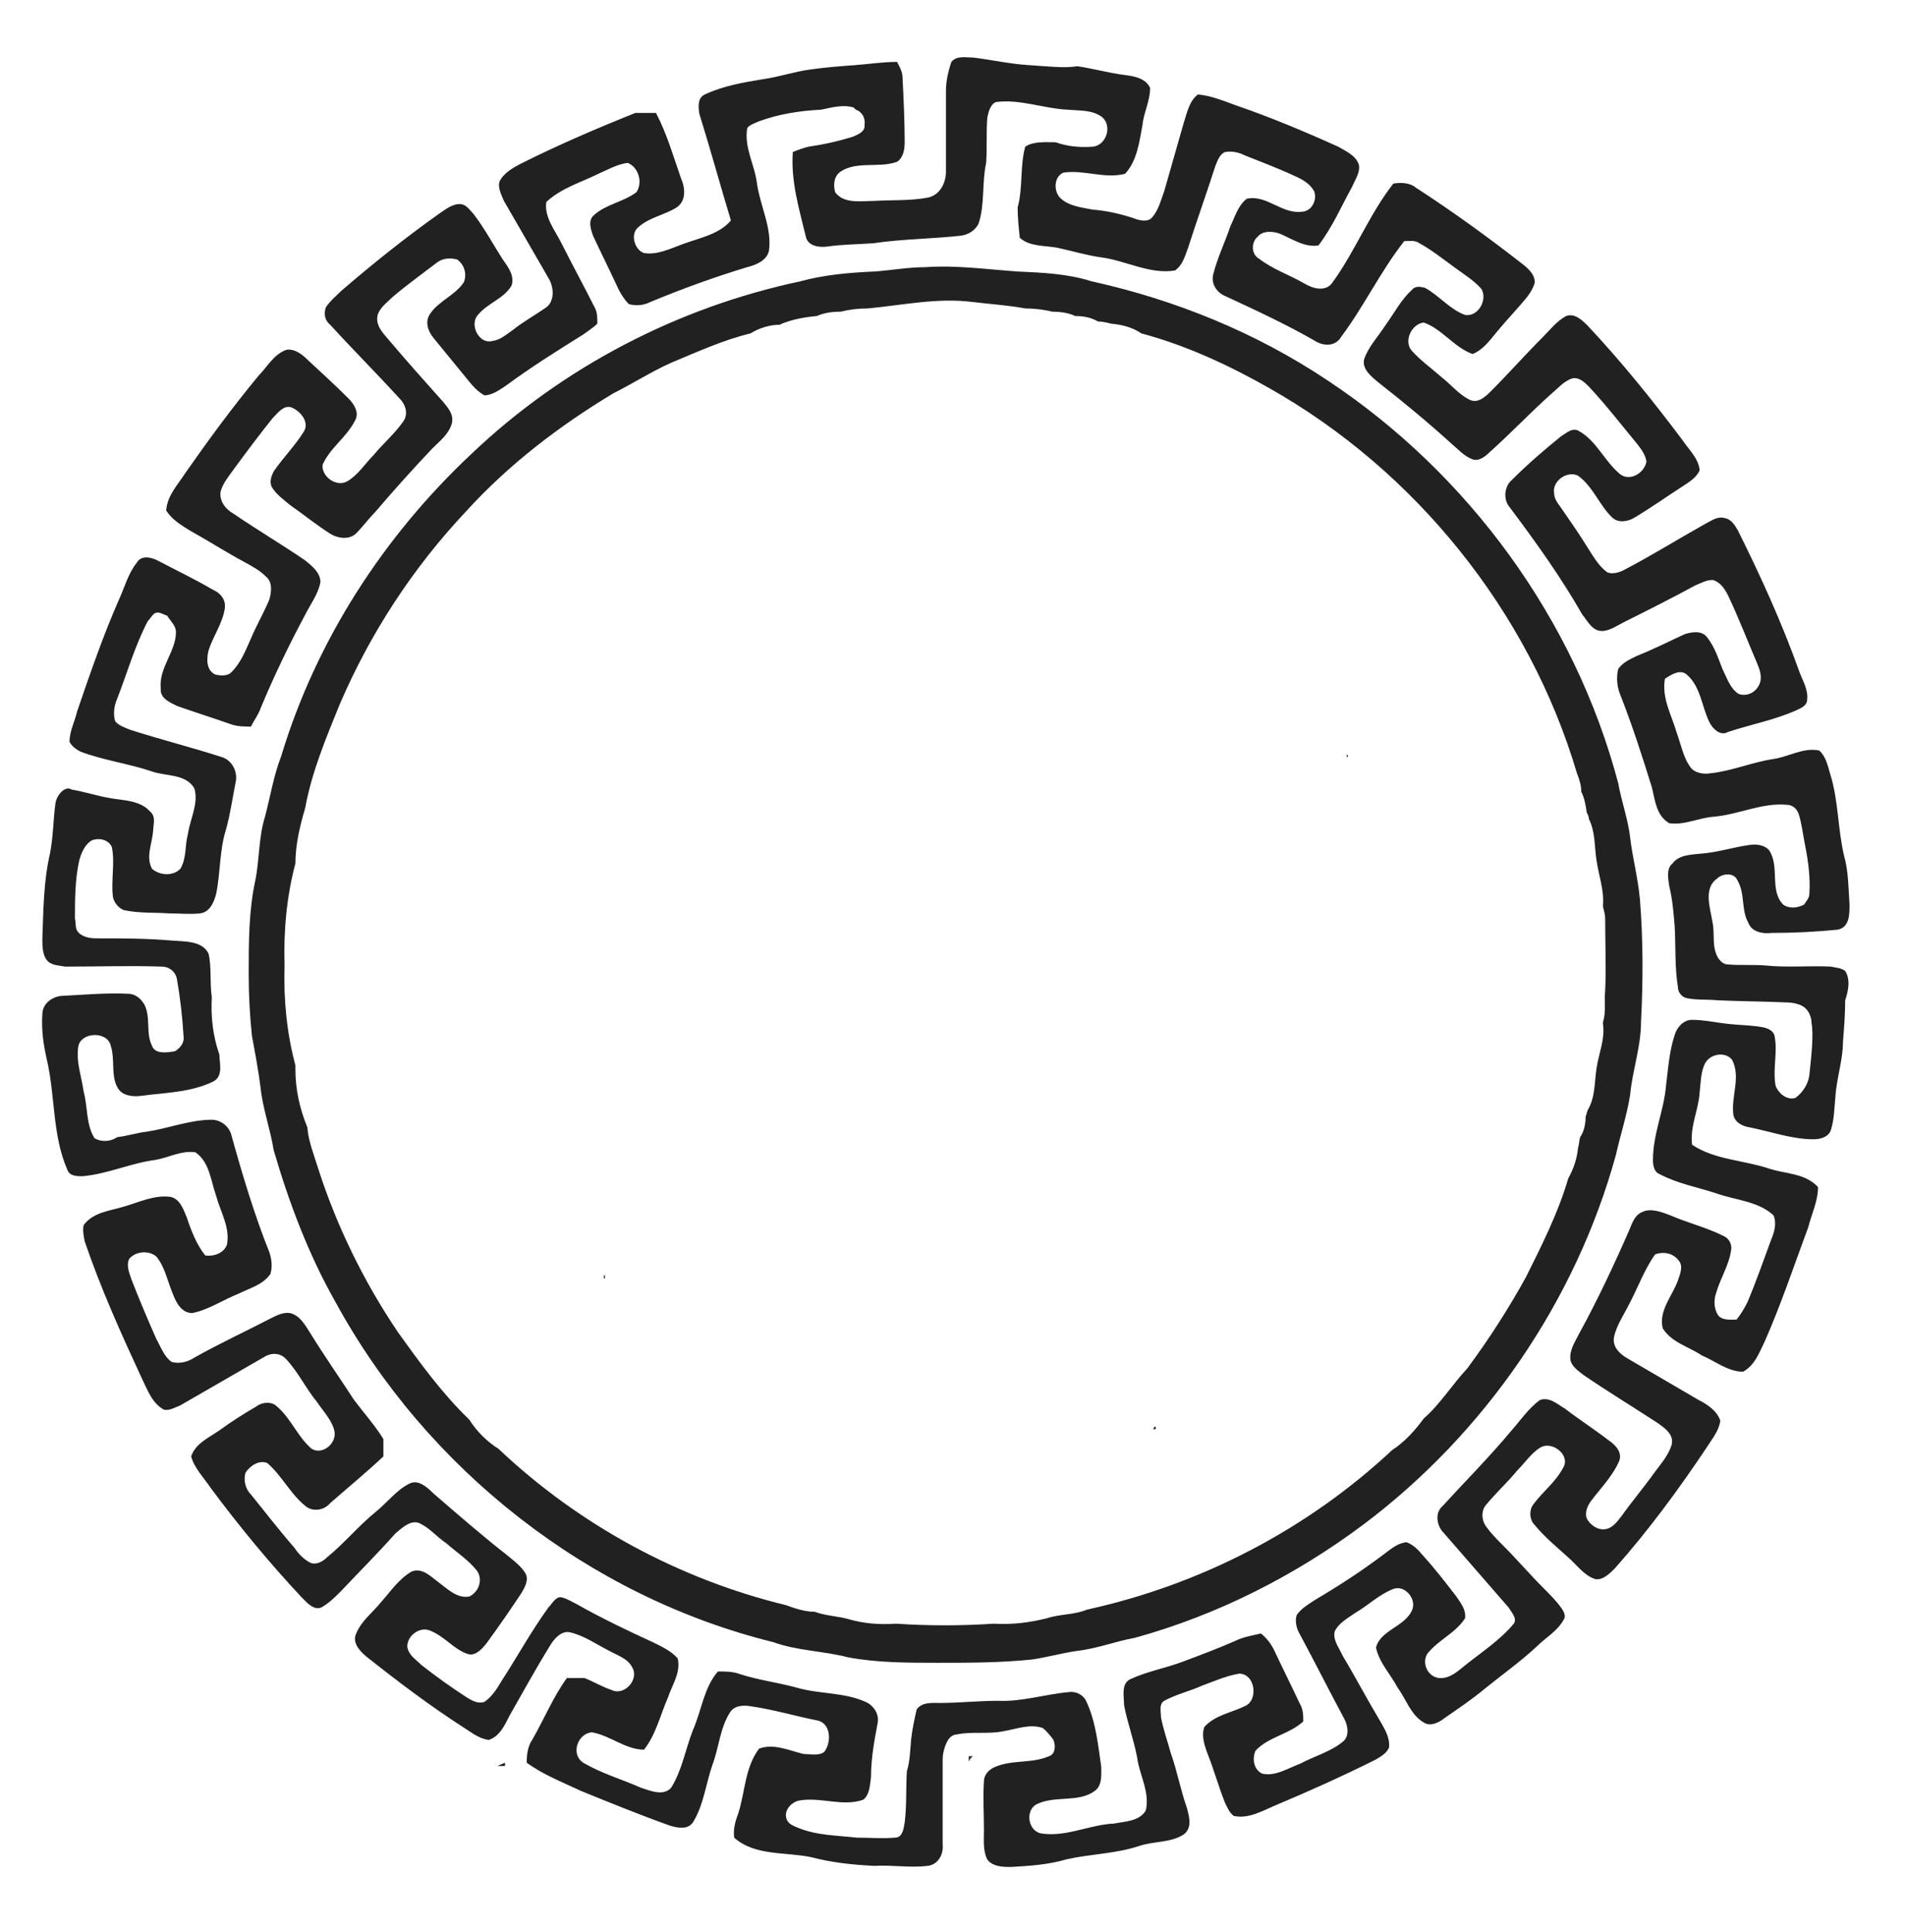
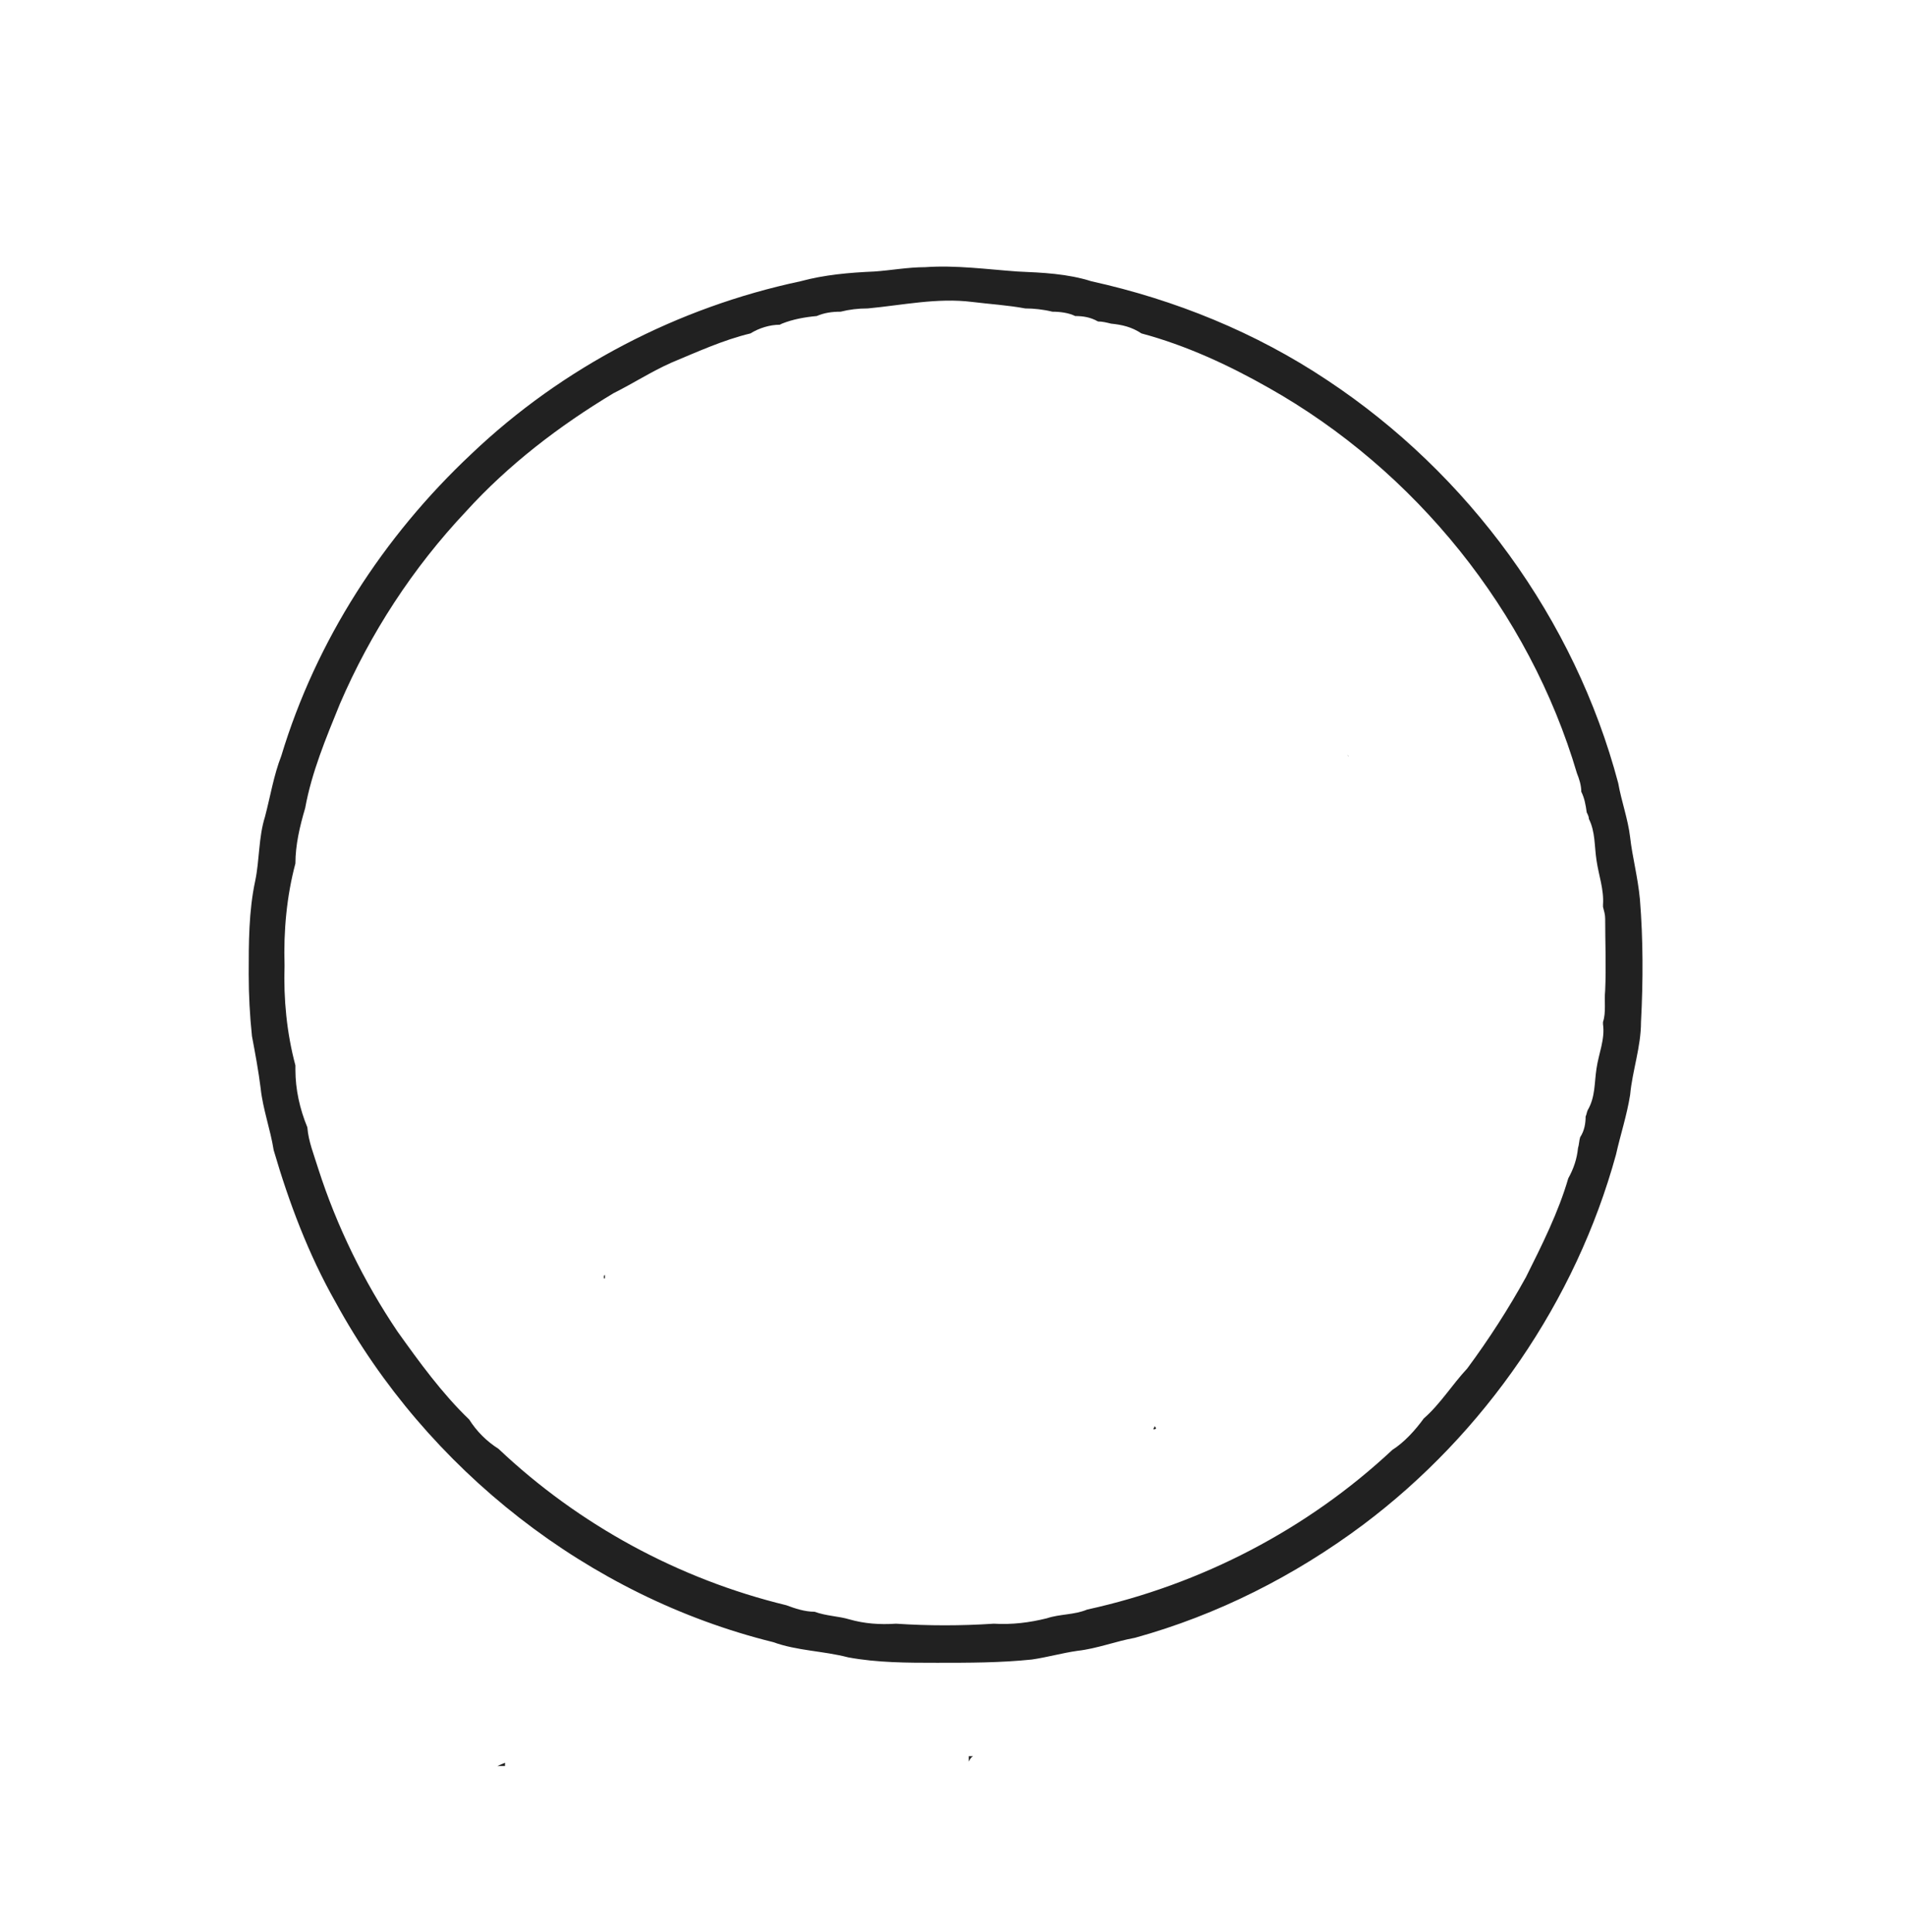
<svg xmlns="http://www.w3.org/2000/svg" id="Layer_1" x="0px" y="0px" viewBox="0 0 175.5 177.9" style="enable-background:new 0 0 175.5 177.9;" xml:space="preserve">
  <style type="text/css"> .st0{fill:#212121;} </style>
  <g>
    <path class="st0" d="M46.5,162.3c-0.2,0.1-0.5,0.2-0.7,0.3h0.7C46.5,162.5,46.5,162.4,46.5,162.3z" />
    <path class="st0" d="M89.2,161.7c0,0.1,0,0.2,0,0.3c0,0.1,0,0.1,0,0.2c0.1-0.2,0.2-0.4,0.4-0.5C89.5,161.7,89.4,161.7,89.2,161.7z" />
-     <path class="st0" d="M169.9,89.4c-0.4-0.3-0.9-0.3-1.3-0.4c-2-0.1-4,0.1-6-0.1c-1.2-0.1-2.4,0-3.5-0.1c-0.4,0-0.7-0.3-0.9-0.6 c-0.6-1-0.3-2.2-0.5-3.2c-0.2-1.3-0.9-3.2,0.4-4.1c0.5-0.5,1.6-0.6,1.9,0.2c0.7,1.2,0.3,2.7,1,3.9c0.3,0.8,1.3,1,2.1,0.9 c2,0,4.1-0.1,6.1-0.3c1.1-0.2,1.1-1.4,1.1-2.3c-0.1-1.5-0.1-3.1-0.5-4.5c-0.6-2.5-0.5-5.1-1.3-7.6c-0.2-0.7-0.4-1.6-1-2.1 c-1.5-0.3-2.8,0.6-4.3,0.8c-1.9,0.3-3.8,1.1-5.7,1.3c-0.6,0.1-1.4,0-1.8-0.5c-0.7-0.9-0.9-2.1-1.3-3.2c-0.5-1.7-1.4-3.2-1.1-5 c0.6-0.4,1.4-0.9,2-0.4c1.3,1.1,1.4,3,2.1,4.4c0.3,0.6,1,1.3,1.7,0.9c2.1-0.7,4.3-1.1,6.3-2c0.4-0.2,1-0.4,1-1 c0.1-0.9-0.4-1.7-0.7-2.5c-1.6-4.5-3.6-8.9-5.7-13.1c-0.3-0.5-0.6-1-1.2-1.1c-0.7-0.2-1.3,0.3-1.9,0.6c-2.5,1.4-4.9,2.9-7.4,4.2 c-0.4,0.2-1,0.4-1.5,0.2c-0.7-0.5-1.2-1.3-1.7-2.1c-0.8-1.3-1.7-2.6-2.6-3.9c-0.3-0.4-0.6-0.8-0.6-1.3c-0.2-1.1,1.2-2.1,2.2-1.6 c1.4,1,2,2.8,3.2,3.9c0.6,0.5,1.5,0.3,2.1-0.1c1.5-0.9,2.9-1.9,4.3-2.8c0.6-0.4,1.3-0.8,1.6-1.5c-0.1-1.1-1-1.9-1.6-2.8 c-2.7-3.6-5.6-7.2-8.7-10.5c-0.5-0.5-1.2-1.2-2-0.9c-0.9,0.5-1.5,1.3-2.2,2c-1.6,1.6-3.1,3.3-4.7,4.9c-0.5,0.5-1.2,1.2-2,0.8 c-1-0.5-1.7-1.4-2.6-2.1c-0.9-0.8-1.9-1.5-2.7-2.4c-0.8-0.9,0-2.5,1.1-2.6c1.7,0.6,2.8,2.3,4.5,2.9c0.7-0.3,1.2-0.8,1.7-1.4 c0.8-1,1.6-1.9,2.5-2.9c0.6-0.7,1.2-1.3,1.5-2.2c0.1-0.7-0.5-1.3-1-1.7c-3.2-2.5-6.5-4.9-9.9-7.1c-0.6-0.5-1.4-0.5-2.1-0.4 c-2.2,2.8-3.5,6.2-5.6,9.1c-0.6,0.9-1.8,0.6-2.6,0.1c-1.4-0.8-2.9-1.3-4.2-2.3c-0.7-0.4-0.7-1.5-0.1-2c0.5-0.6,1.4-0.5,2-0.3 c1.2,0.5,2.3,1.3,3.6,1.1c1.3-1.7,2.1-3.6,3.1-5.4c0.3-0.7,0.8-1.4,0.6-2.1c-0.3-0.8-1.2-1.2-1.9-1.6c-3.1-1.4-6.2-2.7-9.4-3.8 c-1.1-0.4-2.3-0.9-3.5-1c-0.8,0.6-1,1.7-1.3,2.6c-0.6,2.1-1.2,4.2-1.8,6.3c-0.3,0.8-0.5,1.7-1.1,2.4c-0.4,0.5-1.2,0.3-1.7,0.1 c-1.2-0.4-2.5-0.7-3.8-0.8c-1-0.2-2.1-0.3-2.9-1c-0.7-0.6-0.7-2,0.2-2.4c1.9-0.3,3.8,0.6,5.7,0.1c1.1-1.2,1.3-2.9,1.6-4.5 c0.1-1.1,0.7-2.2,0.7-3.4c-0.4-0.9-1.5-1.1-2.4-1.2c-1.5-0.2-2.9-0.6-4.3-0.8C98,6.3,96.4,6.1,94.8,6c-1.8-0.1-3.5-0.5-5.2-0.7 c-0.7,0-1.5-0.2-2,0.4c-0.3,0.9-0.5,1.8-0.5,2.7c0,2.5,0,4.9,0,7.4c0,1.1-0.6,2.2-1.7,2.4c-1.6,0.3-3.3,0.2-4.9,0.3 c-1.2,0-2.8,0.3-3.6-0.8c-0.2-0.7-0.1-1.5,0.5-1.9c1.5-1,3.5-0.3,5.2-0.9c0.6-0.4,0.7-1.2,0.7-1.8c0-2-0.1-4-0.2-6 c0-0.5-0.3-1-0.5-1.4c-1.3,0-2.6,0.2-3.9,0.3c-1.4,0.1-2.7,0.2-4.1,0.4c-1.5,0.2-2.9,0.7-4.4,0.9c-1.8,0.3-3.6,0.6-5.3,1.4 c-0.7,0.3-0.6,1.2-0.5,1.8c1,3.2,1.9,6.5,2.9,9.8c-1.1,1.3-2.9,1.6-4.5,2.2c-1.1,0.4-2.3,1-3.5,0.8c-0.9-0.3-1.3-1.8-0.5-2.4 c1-0.9,2.4-1.1,3.5-1.8c0.9-0.6,0.8-1.8,0.4-2.7c-0.7-2-1.3-4.1-2.3-6c-0.6,0-1.2,0-1.9,0c-3.5,1.4-7,2.9-10.4,4.6 c-0.8,0.4-1.7,0.9-2.1,1.7c-0.2,0.6,0.2,1.3,0.4,1.8c1.4,2.4,2.7,4.7,4.1,7.1c0.5,0.8,0.6,2.1-0.2,2.7c-1,0.7-2.1,1.3-3.1,2.1 c-0.6,0.4-1.1,0.9-1.9,1c-1.2,0.3-2.1-1.5-1.3-2.4c0.9-1.1,2.4-1.5,3.1-2.7c0.3-0.9-0.3-1.7-0.8-2.4c-0.9-1.4-1.7-2.9-2.7-4.2 c-0.3-0.3-0.6-0.8-1.1-0.9c-0.8-0.1-1.5,0.5-2.1,0.9c-3.1,2.2-6.1,4.6-9,7.1c-0.5,0.5-1,0.9-1.4,1.5c-0.2,0.6-0.1,1.2,0.4,1.6 c2.1,2.3,4.3,4.5,6.4,6.8c0.5,0.5,0.8,1.3,0.4,2c-0.8,1.2-1.9,2.1-2.8,3.2c-0.8,0.8-1.4,1.8-2.4,2.4c-1,0.6-2.4-0.4-2.3-1.5 c0.7-1.6,2.2-2.5,3-4.1c0.4-0.7-0.1-1.5-0.6-2c-1.2-1.2-2.4-2.3-3.7-3.5c-0.5-0.5-1.2-1.1-2-1c-1.2,0.4-1.8,1.6-2.6,2.4 c-2.4,2.9-4.6,5.9-6.7,8.9c-0.7,1.1-1.7,2.1-1.8,3.5c0.5,0.8,1.3,1.3,2.1,1.8c1.8,1,3.5,2.1,5.2,3c0.7,0.4,1.3,0.7,1.9,1.3 c0.6,0.5,0.5,1.4,0.3,2.1c-0.5,1.2-1.2,2.4-1.7,3.6c-0.5,1.1-0.9,2.2-1.8,3.1c-0.4,0.4-1.1,0.3-1.5,0.2c-0.8-0.4-0.8-1.4-0.6-2.2 c0.4-1.3,1.3-2.5,1.5-3.9c0.1-0.8-0.4-1.4-1.1-1.7c-1.7-1-3.4-1.8-5.1-2.7c-0.6-0.3-1.5-0.5-1.9,0.2c-0.8,1-1.1,2.2-1.6,3.3 c-1.5,3.4-2.7,6.9-3.9,10.4c-0.2,0.9-0.7,1.8-0.7,2.8c0.2,0.4,0.6,0.7,1,0.9c2.1,0.8,4.4,1.1,6.5,1.8c1.3,0.5,3.2,0.2,4,1.6 c0.4,1.4-0.4,2.8-0.6,4.2c-0.3,1.1-0.1,2.2-0.7,3.2c-0.7,0.7-1.9,0.6-2.6,0c-0.6-1.1,0-2.3,0.1-3.5c0-0.6,0.3-1.3-0.3-1.8 c-0.9-1-2.4-1-3.6-1.2c-1.2-0.2-2.4-0.6-3.6-0.8C6,72.3,5.2,73.2,5.1,74c-0.2,1.5-0.2,3.1-0.5,4.6c-0.6,2.6-0.6,5.2-0.7,7.8 c0,0.7,0,1.6,0.5,2.1C4.8,88.9,5.5,88.9,6,89c3,0,5.9-0.1,8.9,0c0.7,0,1.3,0.5,1.4,1.2c0.3,1.7,0.5,3.5,0.6,5.2 c0.1,0.6-0.3,1.1-0.8,1.4c-0.7,0.1-1.8,0.3-2.1-0.5c-0.6-1.2-0.1-2.6-0.7-3.8c-0.3-0.5-0.8-1-1.5-1c-2.1-0.1-4.1,0.1-6.2,0.2 c-0.8,0.1-1.7,0.7-1.7,1.7c-0.1,1.4,0.1,2.8,0.4,4.1c0.8,3.4,0.5,7,1.9,10.2c0.2,0.6,0.9,0.6,1.4,0.6c2.3-0.2,4.4-1.2,6.7-1.5 c1.2-0.2,2.4-0.9,3.7-0.7c1.3,0.9,1.4,2.6,1.9,4c0.4,1.5,1.3,2.9,1,4.5c-0.3,0.8-1.2,1.1-2,1c-0.8-1-1.3-2.3-1.7-3.5 c-0.3-0.7-0.6-1.7-1.5-1.9c-1.5-0.2-2.9,0.5-4.3,0.9c-1.3,0.4-2.8,0.5-3.7,1.7c-0.1,0.5,0,1,0.1,1.5c1.5,4.4,3.4,8.6,5.3,12.7 c0.5,1,0.9,2.2,2,2.8c0.5,0.1,1-0.2,1.5-0.4c2.6-1.5,5.2-3,7.8-4.5c0.7-0.4,1.5-0.3,2,0.3c1.1,1.2,1.8,2.7,2.8,3.9 c0.6,0.9,1.4,1.7,1.6,2.7c0.2,1.1-1.1,2.2-2.1,1.6c-1.3-1.1-1.9-2.8-3.2-3.9c-0.5-0.5-1.4-0.4-1.9,0c-1.2,0.7-2.3,1.4-3.4,2.2 c-1,0.7-2.2,1.2-2.6,2.4c0.3,1.1,1.2,2,1.8,2.9c2.6,3.5,5.4,6.9,8.4,10.1c0.5,0.5,1.1,1.2,1.8,0.9c0.7-0.4,1.2-0.9,1.8-1.5 c1.7-1.8,3.4-3.5,5-5.3c0.6-0.5,1.3-1.2,2.1-1c1,0.4,1.7,1.3,2.6,1.9c0.9,0.8,2,1.5,2.8,2.5c0.6,0.8,0.2,2-0.7,2.4 c-1.1,0.2-2-0.7-2.8-1.3c-0.7-0.5-1.5-1.4-2.5-1c-1.2,0.7-1.9,1.8-2.8,2.8c-0.8,1-1.8,1.7-2.3,2.9c-0.4,0.8,0.3,1.6,0.9,2.1 c2.9,2.3,5.8,4.5,8.9,6.5c0.8,0.5,1.5,1.1,2.4,1.2c1-0.3,1.5-1.4,1.9-2.2c1.2-2.1,2.4-4.3,3.7-6.4c0.4-0.7,1.1-1.5,1.9-1.3 c1.3,0.3,2.4,1.1,3.6,1.7c0.7,0.4,1.7,0.7,2.1,1.5c0.7,1.1-0.7,2.7-1.9,2.1c-0.9-0.3-1.7-0.8-2.5-1.1c-0.5,0-1,0-1.6,0 c-1.3,1.8-2.1,3.8-3.2,5.7c-0.4,0.6-0.5,1.3-0.5,2.1c1.5,1.1,3.3,1.8,5,2.6c2.7,1.1,5.4,2.2,8.2,3.2c0.7,0.2,1.6,0.4,2.1-0.3 c1-1.6,1.2-3.6,1.8-5.3c0.6-1.6,0.7-3.4,1.6-4.8c0.4-0.7,1.3-0.7,1.9-0.6c2.1,0.3,4.1,0.9,6.1,1.3c1.3,0.2,1.4,2,0.7,2.9 c-0.5,0.4-1.3,0.2-1.9,0.2c-1.3-0.3-2.7-1-4.1-0.5c-1.3,1.7-1.3,4-1.9,5.9c-0.3,0.8-0.5,1.5-0.4,2.3c1.9,1.7,4.7,1.3,7.1,1.8 c1.9,0.5,3.8,0.7,5.8,0.8c1.6-0.1,3.3,0.2,4.9,0c1-0.1,1.5-1.1,1.4-2c0-2.6,0-5.2,0-7.8c0-0.6,0.2-1.3,0.5-1.8 c0.2-0.3,0.5-0.5,0.8-0.5c1.4-0.3,2.9,0,4.3-0.3c1.2-0.2,2.4-0.7,3.6-0.3c0.4,0.3,0.7,0.7,1,1.1c0.2,0.5,0.2,1.3-0.4,1.5 c-1.6,0.7-3.4,0.3-5,1c-0.5,0.2-1,0.7-1,1.3c-0.1,1.5,0,3,0,4.5c0,0.9-0.1,1.9,0.3,2.7c0.5,0.7,1.5,0.7,2.2,0.7 c1.7-0.1,3.4-0.2,5.1-0.7c2.2-0.5,4.4-0.5,6.6-1.2c1.4-0.5,3-0.3,4.2-1.1c0.8-0.6,0.5-1.6,0.3-2.4c-0.6-1.7-0.9-3.4-1.5-5.1 c-0.3-1.1-0.7-2.2-0.9-3.3c0-0.5-0.2-1.2,0.3-1.5c1.1-0.6,2.4-0.9,3.5-1.4c1.1-0.4,2.2-0.9,3.4-1.1c1.5,0,1.8,2.5,0.5,3 c-1.2,0.6-2.7,0.8-3.7,1.9c-0.3,0.8,0,1.7,0.3,2.5c0.6,1.5,1,3,1.6,4.5c0.2,0.4,0.4,0.9,0.8,1.2c1.4,0.3,2.7-0.5,3.9-1 c3.1-1.3,6.2-2.7,9.2-4.2c0.5-0.3,1-0.6,1.2-1.1c0.1-0.9-0.4-1.7-0.8-2.4c-1.2-2-2.3-4.1-3.5-6.1c-0.3-0.7-0.9-1.4-0.7-2.2 c0.4-0.8,1.2-1.2,1.9-1.7c1.2-0.7,2.2-1.7,3.5-2.2c1.1-0.4,2.2,1,1.7,2c-0.7,1.5-2.9,1.8-3.3,3.4c0.3,1.4,1.3,2.4,2,3.7 c0.8,1.1,1.2,2.5,2.4,3.2c0.6,0.4,1.4,0,1.9-0.4c1.3-0.9,2.5-1.7,3.7-2.7c1.6-1.3,3.3-2.5,4.8-3.9c0.8-0.8,1.9-1.4,2.5-2.5 c0.2-0.3,0-0.7-0.2-1c-0.5-0.7-1.1-1.3-1.7-1.9c-1.3-1.3-2.4-2.6-3.7-3.9c-0.6-0.6-1.1-1.1-1.6-1.8c-0.4-0.6-0.4-1.4,0-1.9 c0.9-1.1,2-2.1,2.9-3.2c0.7-0.7,1.3-1.6,2.1-2.1c1.1-0.7,2.9,0.7,2.1,1.9c-0.7,1.3-1.9,2.2-2.7,3.3c-0.4,0.5-0.4,1.4,0.1,1.9 c0.9,1.1,2,2,3.1,3c0.8,0.7,1.5,1.7,2.5,2c0.7,0.1,1.3-0.5,1.8-1c3.1-3.5,5.9-7.3,8.5-11.2c0.5-0.8,1.1-1.5,1.2-2.4 c-0.3-0.9-1.2-1.5-2-1.9c-2.2-1.3-4.3-2.5-6.5-3.8c-0.7-0.4-1.4-1-1.3-1.9c0.2-1.1,0.9-2.1,1.4-3.1c0.8-1.5,1.4-3.2,2.4-4.6 c0.8-0.3,1.7-0.1,2.2,0.6c0.4,0.5,0.1,1.2-0.1,1.8c-0.5,1.4-1.8,2.8-1.4,4.4c0.8,1.3,2.4,1.7,3.6,2.5c1.2,0.5,2.4,1.5,3.8,1.5 c1.1-0.6,1.5-1.8,2-2.8c1.5-3.4,2.7-7,4-10.5c0.3-1.2,0.9-2.4,0.9-3.7c-1.2-1.3-3-1.2-4.5-1.7c-2.4-0.8-5-0.8-7.1-2.2 c-0.2-1.7,0.6-3.2,0.7-4.8c0.1-0.9,0.1-1.9,0.5-2.7c0.5-0.9,1.9-1.1,2.5-0.3c0.8,1.6-0.1,3.3,0.1,5c0.1,0.7,0.8,1.1,1.5,1.2 c2,0.4,3.9,1.1,5.9,1.1c0.6,0,1.4-0.2,1.6-0.9c0.3-1,0.3-2,0.4-3c0.1-1.7,0.7-3.4,0.7-5.1c0.1-1.3,0.2-2.5,0.2-3.8 C170.2,91.2,170.4,90.2,169.9,89.4z M166.6,99c-0.1,0.8-0.6,1.6-1.3,2.1c-0.8,0.2-1.5-0.4-1.8-1.1c-0.3-1.5,0.2-3.1-0.1-4.6 c-0.1-0.5-0.6-0.7-1-0.8c-1-0.2-2-0.2-3-0.3c-1.2-0.1-2.4-0.4-3.6-0.4c-0.8,0-1.4,0.7-1.6,1.4c-0.5,1.5-0.6,3.1-0.8,4.7 c-0.2,2.3-1.2,4.4-1.2,6.8c0,0.5,0.1,1.1,0.6,1.3c1.7,0.9,3.5,1.2,5.3,1.8c1.7,0.6,3.8,0.7,5.2,2c0.3,0.7,0.1,1.5-0.2,2.2 c-0.7,1.9-1.4,3.9-2.2,5.8c-0.3,0.6-0.6,1.1-1,1.6c-0.6,0-1.3,0.1-1.7-0.4c-0.4-0.6-0.4-1.4-0.2-2c0.4-1.4,1.2-2.6,1.4-4 c0.1-0.5-0.2-1.1-0.7-1.3c-1.6-0.8-3.3-1.2-4.9-1.9c-0.8-0.3-1.8-0.7-2.6-0.3c-0.7,0.3-0.9,1-1.2,1.7c-1.4,3.2-2.9,6.4-4.6,9.5 c-0.4,0.8-0.9,1.5-0.8,2.4c0.1,0.6,0.7,1,1.2,1.4c2.2,1.5,4.5,2.9,6.8,4.4c0.7,0.5,1.6,1.1,1.3,2.1c-0.3,0.9-0.9,1.6-1.5,2.4 c-1,1.4-2.1,2.7-3.1,4.1c-0.4,0.5-0.8,1.1-1.5,1.2c-0.7,0.1-1.4-0.4-1.7-1c-0.2-0.6,0.1-1.2,0.4-1.6c0.9-1.2,2-2.3,2.6-3.7 c0.3-0.8-0.4-1.5-1-1.9c-1.3-1-2.7-1.9-4-2.9c-0.7-0.4-1.4-1.1-2.3-0.8c-1.1,0.8-1.8,1.9-2.7,2.9c-2,2.4-4.2,4.6-6.3,6.9 c-0.7,0.6-0.5,1.8,0.1,2.4c2,2.3,4,4.6,6,6.9c0.3,0.5,0.9,1.1,0.4,1.6c-1.2,1.4-2.7,2.4-4.1,3.5c-0.8,0.6-1.6,1.5-2.7,1.4 c-1-0.1-1.6-1.3-1.1-2.2c1-1.3,2.6-1.9,3.5-3.3c0.1-0.8-0.4-1.4-0.8-2c-1-1.3-2-2.6-3.1-3.8c-0.4-0.5-0.9-1-1.5-1.2 c-0.9,0.1-1.5,0.7-2.2,1.2c-2,1.5-4,2.8-6.2,4.1c-0.6,0.4-1.3,0.8-1.7,1.4c-0.2,0.6,0,1.3,0.3,1.8c1.4,2.6,2.7,5.2,4.1,7.8 c0.3,0.6,0.5,1.6-0.2,2.1c-1.1,0.9-2.6,1.3-3.9,2c-1.1,0.4-2.3,1.2-3.5,0.9c-0.8-0.4-0.9-1.4-0.6-2.1c1.2-1.3,3.1-1.5,4.4-2.7 c0-0.5,0-1.1-0.3-1.6c-0.8-1.7-1.6-3.3-2.4-5c-0.3-0.6-0.7-1.1-1.2-1.5c-0.8,0.2-1.6,0.3-2.4,0.7c-1.6,0.7-3.2,1.3-4.8,1.9 c-1.6,0.6-3.3,0.9-4.8,1.6c-0.9,0.4-0.6,1.6-0.6,2.4c0.3,1.6,0.9,3.2,1.2,4.8c0.2,1.6,1.2,3.2,0.8,4.9c-0.6,1-1.9,1-2.9,1.2 c-2.3,0.1-4.5,1.3-6.8,0.9c-1.2-0.3-1.4-2.2-0.3-2.7c1.7-0.8,3.8-0.1,5.3-1.2c0.7-0.5,0.6-1.5,0.6-2.2c-0.3-2.1-0.5-4.2-1.4-6.1 c-0.3-0.6-1-0.9-1.6-0.8c-2.2,0.2-4.3,0.9-6.5,0.8c-1.8,0-3.6,0.2-5.4,0.2c-0.7,0-1.6-0.1-2.1,0.6c-0.2,0.9-0.4,1.8-0.5,2.7 c-0.1,1-0.1,2-0.4,3c-0.1,1.6,0,3.1-0.2,4.7c-0.1,0.6-0.2,1.4-0.9,1.4c-1.2,0.1-2.3,0-3.5,0c-1.8-0.2-3.7-0.2-5.4-0.9 c-0.5-0.2-1-0.4-1.1-0.9c-0.2-0.7,0.4-1.4,1.1-1.6c2-0.4,4.1,0.6,6-0.1c0.6-0.5,0.6-1.4,0.7-2.1c0-1.7,0.3-3.3,0.6-4.9 c0.2-0.9-0.4-1.7-1.1-2c-2-0.9-4.2-0.7-6.3-1.3c-1.8-0.5-3.6-0.7-5.4-1.3c-0.6-0.2-1.2-0.2-1.9-0.2c-1.3,1.5-1.5,3.6-2.3,5.4 c-0.7,1.8-1,3.7-2,5.3c-0.7,0.8-1.9,0.3-2.8,0c-1.8-0.8-3.6-1.3-5.3-2.3c-1.2-0.8-0.5-2.7,0.8-2.8c1.7,0.3,3.1,1.6,4.8,1.6 c1.1-1.4,1.5-3.2,2.2-4.8c0.4-1.2,1.2-2.3,0.9-3.6c-0.6-0.7-1.5-1.1-2.3-1.5c-2.4-1.1-4.7-2.2-7-3.5c-0.4-0.2-0.9-0.5-1.3-0.6 c-0.6-0.2-0.9,0.5-1.3,0.9c-1.6,2.2-2.9,4.6-4.4,6.9c-0.4,0.7-0.9,1.4-1.5,1.8c-0.6,0.2-1.1-0.1-1.6-0.4c-1.4-0.9-2.8-1.9-4.2-3 c-0.5-0.5-1.2-0.9-1.3-1.7c0-1,1.1-1.8,2-1.5c1.4,0.5,2.3,1.8,3.6,2.2c0.7,0.2,1.3-0.5,1.7-1c1.1-1.5,2.2-3.1,3.2-4.6 c0.3-0.5,0.7-1.2,0.4-1.8c-0.4-0.7-1.1-1.2-1.7-1.7c-2.3-1.8-4.6-3.8-6.8-5.7c-0.6-0.6-1.4-1.3-2.2-0.9c-1.2,0.6-2,1.7-3.1,2.6 c-1.6,1.3-2.9,2.9-4.5,4.2c-0.4,0.4-1,0.7-1.5,0.5c-0.6-0.3-1.1-0.8-1.5-1.4c-1.4-1.6-2.7-3.3-4-4.9c-0.5-0.5-0.7-1.3-0.5-2 c0.4-0.6,1.2-1.2,2-0.9c1.4,1.2,2.2,3,3.7,4.1c0.7,0.4,1.6,0.2,2.1-0.4c1.6-1.4,3.3-2.8,4.9-4.3c0-0.5,0-1.1,0-1.6 c-0.8-1.3-1.8-2.4-2.7-3.6c-1.3-2-2.7-4-4-6.1c-0.5-0.8-1-1.7-1.9-1.9c-0.6-0.1-1.2,0.2-1.8,0.5c-2.3,1.2-4.7,2.3-7,3.6 c-0.6,0.4-1.4,0.6-2.1,0.4c-0.7-0.5-1-1.4-1.4-2.1c-0.8-1.8-1.6-3.7-2.3-5.5c-0.2-0.6-0.5-1.3-0.2-1.9c0.6-0.7,1.8-0.8,2.5-0.2 c0.8,1,1,2.2,1.5,3.4c0.3,0.8,0.8,1.8,1.8,1.8c1.5-0.3,2.8-1.2,4.3-1.8c1-0.5,2.2-0.8,2.9-1.8c0.2-0.7,0.1-1.4-0.1-2 c-1.4-3.5-2.5-7.2-3.5-10.8c-0.2-0.8-1-1.4-1.8-1.4c-2,0-4,0.8-6,1.1c-0.9,0.1-1.8,0.4-2.7,0.5c-0.6,0.4-1.4,0.5-2.1,0.1 c-0.8-1.3-0.6-2.8-1-4.3c-0.2-1.4-0.7-2.7-0.5-4.1c0.2-1.4,2.7-1.5,3-0.1c0.4,1.2,0,2.7,0.6,3.8c0.4,0.8,1.4,0.9,2.2,0.8 c2.2-0.3,4.5-0.3,6.6-1.3c1-0.5,0.6-1.7,0.6-2.5c-0.6-1.7-0.8-3.5-0.7-5.3c-0.2-1.3,0-2.7-0.3-4c-0.6-1.2-2.2-1.1-3.4-1.2 c-2.3-0.2-4.6-0.2-6.9-0.2c-0.6,0-1.4-0.1-1.8-0.7c-0.2-0.4-0.1-0.8-0.2-1.1c0-1.8,0-3.6,0.4-5.4c0.2-0.7,0.5-1.4,1.1-1.8 c0.7-0.3,1.6-0.1,1.9,0.6c0.3,1.5-0.1,3.1,0.1,4.6c0.1,0.5,0.5,1,1,1.2c1.4,0.3,2.8,0.2,4.2,0.3c0.9,0,1.9,0.1,2.8,0 c0.9-0.1,1.3-1,1.5-1.8c0.4-1.9,0.3-4,0.9-5.9c0.4-1.4,0.6-2.9,0.9-4.4c0.2-0.9-0.3-2-1.3-2.3c-2.8-0.9-5.6-1.6-8.4-2.5 c-0.5-0.2-1.1-0.4-1.4-0.8c-0.2-0.7-0.1-1.4,0.2-2.1c0.9-2.3,1.6-4.8,2.8-7.1c0.3-0.3,0.5-0.8,0.9-0.8c0.3,0,0.6,0.2,0.9,0.3 c0.3,0.5,0.8,0.9,0.8,1.5c0,1.8-1.6,3.3-1.4,5.2c-0.1,0.9,0.9,1.3,1.5,1.6c1.7,0.6,3.3,1.1,5,1.7c0.6,0.2,1.2,0.2,1.8,0.2 c0.3-0.6,0.7-1.1,0.9-1.7c1.2-2.9,2.6-5.8,4.1-8.6c0.5-1,1.2-1.9,1.4-3c0-0.9-0.8-1.5-1.4-2c-2.2-1.5-4.4-2.8-6.6-4.3 c-0.7-0.4-1.3-1.1-1.2-2c0.2-0.8,0.8-1.5,1.3-2.2c1.1-1.5,2.3-3.1,3.5-4.6c0.5-0.5,1-1.2,1.7-1c0.8,0.3,1.7,1.3,1.2,2.2 c-0.8,1.3-1.9,2.4-2.8,3.7c-0.2,0.4-0.4,0.9-0.2,1.4c0.4,0.7,1.1,1.2,1.7,1.7c1.3,0.9,2.5,1.9,3.8,2.7c0.7,0.4,1.7,0.5,2.3-0.1 c0.6-0.6,1.1-1.3,1.7-1.9c1.7-2,3.5-4,5.3-5.9c0.7-0.7,1.5-1.3,1.8-2.3c0.2-0.8-0.3-1.4-0.8-2c-1.7-1.9-3.4-3.8-5-5.7 c-0.6-0.7-1.3-1.4-1-2.4c0.3-0.7,0.9-1.1,1.4-1.6c1.3-1.1,2.7-2.1,4-3.1c0.5-0.4,1.2-0.5,1.9-0.3c0.7,0.5,0.9,1.4,0.6,2.1 c-0.8,1.2-2.3,1.7-3.1,2.9c-0.5,0.7-0.2,1.6,0.3,2.2c0.9,1.1,1.8,2.2,2.7,3.3c0.6,0.7,1.1,1.5,2,2c0.7,0,1.4-0.5,2-0.9 c2.3-1.7,4.7-3.2,7.1-4.7c0.4-0.3,0.9-0.6,1.3-1c0-0.5,0-1-0.2-1.4c-1-2-2.1-4-3.1-6c-0.6-1.2-1.6-2.4-1.4-3.8 c1.4-1.3,3.2-1.8,4.8-2.6c0.9-0.4,1.8-0.9,2.7-1c1,0.4,1.4,1.8,0.8,2.7c-1.2,0.9-2.8,1.1-3.9,2.1c-0.6,0.5-0.3,1.3-0.1,1.9 c0.7,1.5,1.4,2.9,2.1,4.4c0.3,0.7,0.7,1.4,1.2,1.9c0.7,0.2,1.4,0.1,2-0.2c2.9-1.2,5.9-2.3,8.9-3.2c0.8-0.2,1.8-0.6,2-1.5 c0.3-2.1-0.8-4.1-1.1-6.2c-0.2-1.7-1.2-3.3-0.9-5.1c0.2-0.3,0.6-0.4,1-0.6c1.9-0.7,3.8-1,5.8-1.1c1-0.2,2-0.5,3-0.2 c0.1,0.1,0.2,0.2,0.2,0.2c0.6,0.2,0.9,0.8,0.8,1.4c0.1,0.6-0.6,0.9-1.1,1.1c-1.3,0.4-2.6,0.7-4,0.9c-0.5,0.1-1,0.3-1.5,0.5 c-0.2,2.7,0.6,5.3,1.2,7.8c0.2,0.9,1.3,1,2,0.9c1.4-0.2,2.8-0.2,4.2-0.3c2.7-0.4,5.4-0.4,8.1-0.7c0.7-0.1,1.3-0.5,1.6-1.1 c0.6-1.8,0.3-3.8,0.7-5.6c0.1-1.4,0-2.7,0.1-4.1c0.1-0.6,0.3-1.3,0.8-1.5c2.2-0.3,4.4,0.6,6.6,0.7c1.1,0.1,2.3,0,3.2,0.7 c0.9,0.8,0.4,2.5-0.8,2.7c-1.2,0.1-2.4,0-3.5-0.4c-1,0-2-0.1-2.8,0.4c-0.5,1.8-0.2,3.8-0.7,5.6c0,0.9,0.1,1.9,0.2,2.8 c0.9,0.8,2.2,0.7,3.4,0.9c1.4,0.3,2.7,0.7,4.1,0.9c2.3,0.3,4.5,1.6,6.8,1.2c0.7-0.5,0.9-1.3,1.2-2.1c0.8-2.5,1.7-5,2.5-7.5 c0.2-0.5,0.4-1.1,0.9-1.3c0.6-0.1,1.2,0,1.8,0.3c1.5,0.6,3.1,1.2,4.6,1.9c0.7,0.3,1.4,0.7,1.8,1.4c0.3,0.8-0.2,1.9-1.2,1.9 c-1.8,0.2-3.2-1.6-5-1.2c-0.8,0.6-1.1,1.7-1.5,2.5c-0.5,1.5-1.2,2.9-1.6,4.5c-0.2,0.9,0.4,1.7,1.2,2c2.8,1.3,5.6,2.6,8.2,4.1 c0.8,0.5,1.9,0.5,2.4-0.4c2.1-2.8,3.6-6,5.8-8.8c0.5,0,1-0.1,1.4,0.2c1.1,0.6,2.1,1.4,3.2,2.2c0.8,0.6,1.8,1.2,2.5,2 c0.6,1-0.3,2.6-1.5,2.4c-1.4-0.5-2.4-1.8-3.7-2.5c-0.4-0.1-0.9-0.2-1.2,0.2c-1,0.9-1.6,2.1-2.4,3.2c-0.7,1.1-1.6,2-2,3.2 c-0.2,0.9,0.7,1.6,1.3,2.1c2.3,1.8,4.6,3.7,6.8,5.7c0.6,0.5,1.1,1.1,1.9,1.4c0.6,0.2,1.2-0.3,1.6-0.7c1.9-1.7,3.7-3.6,5.6-5.3 c0.6-0.5,1.1-1.1,1.8-1.4c0.7-0.3,1.3,0.3,1.7,0.7c1.5,1.6,2.9,3.4,4.3,5.1c0.4,0.5,0.9,1.1,1,1.8c-0.2,1.1-1.6,1.9-2.5,1.1 c-1.4-1.2-2.1-3-3.7-3.9c-0.6-0.4-1.2,0.2-1.7,0.5c-1.6,1.3-3.1,2.6-4.5,4c-0.7,0.6-0.8,1.8-0.2,2.5c2.4,3.2,4.7,6.4,6.7,9.9 c0.5,0.6,0.9,1.5,1.8,1.5c0.7,0,1.4-0.5,2-0.8c2.2-1.1,4.4-2.2,6.6-3.4c0.5-0.2,1-0.5,1.6-0.5c0.7,0.2,1.1,0.8,1.4,1.4 c1,2.1,1.8,4.2,2.7,6.3c0.2,0.5,0.4,1,0.3,1.6c-0.2,0.9-1.1,1.5-2,1.2c-0.8-0.5-1.1-1.5-1.5-2.3c-0.4-1-0.7-2-1.4-2.9 c-0.5-0.7-1.5-0.5-2.1-0.3c-1.5,0.7-2.9,1.4-4.4,2c-0.6,0.3-1.3,0.6-1.7,1.2c-0.2,0.8-0.1,1.7,0.2,2.4c1.1,2.8,2,5.6,2.9,8.5 c0.3,1.2,0.4,2.6,1.6,3.3c1.4,0.2,2.7-0.5,4.1-0.6c2.3-0.2,4.4-1.3,6.7-1.1c0.5,0,0.9,0.3,1.1,0.8c0.3,0.9,0.4,1.9,0.6,2.9 c0.3,1.5,0.5,3,0.4,4.5c0,0.4-0.3,0.7-0.5,1c-0.6,0.3-1.3,0.4-1.9,0c-1.3-1.3-0.3-3.5-1.3-5c-0.4-0.5-1.2-0.6-1.8-0.5 c-1.5,0.2-3,0.7-4.5,0.8c-0.9,0.1-2,0.1-2.6,0.9c-0.6,0.5-0.4,1.4-0.3,2.1c0.3,1.2,0.4,2.5,0.5,3.7c0.1,1.9,0,3.8,0.3,5.6 c0,0.4,0.3,0.9,0.8,1c0.9,0.2,1.8,0.1,2.8,0.2c2.1,0.1,4.2,0.1,6.4,0.2c0.5,0,1,0.1,1.4,0.3c0.6,0.3,0.9,1,0.9,1.6 C167,95.3,166.8,97.1,166.6,99z" />
-     <path class="st0" d="M124.1,69.5c-0.1,0-0.1,0-0.1,0.1c0,0.1,0,0.1,0.1,0.1C124.1,69.6,124.1,69.5,124.1,69.5z" />
+     <path class="st0" d="M124.1,69.5c0,0.1,0,0.1,0.1,0.1C124.1,69.6,124.1,69.5,124.1,69.5z" />
    <path class="st0" d="M106.2,131.6c0.3,0,0.3-0.1,0.1-0.3c0,0.1,0,0.1,0,0.1C106.3,131.4,106.2,131.5,106.2,131.6z" />
    <path class="st0" d="M150.1,77.1c-0.2-1.7-0.8-3.3-1.1-5c-4-15.1-13.8-28.5-26.8-37.1c-6.6-4.4-14-7.4-21.7-9.1 c-2.2-0.7-4.5-0.8-6.8-0.9c-2.8-0.2-5.7-0.6-8.5-0.4c-1.6,0-3.2,0.3-4.7,0.4c-2.3,0.1-4.6,0.3-6.8,0.9 c-11.3,2.4-21.9,7.9-30.3,15.9C35.3,49.4,29.1,59,25.9,69.6c-0.7,1.8-1,3.7-1.5,5.6c-0.6,1.9-0.5,4-0.9,5.9 c-0.6,2.8-0.6,5.7-0.6,8.6c0,1.9,0.1,3.8,0.3,5.7c0.3,1.6,0.6,3.2,0.8,4.8c0.2,1.9,0.9,3.8,1.2,5.7c1.4,4.8,3.2,9.6,5.7,14 c8.4,15.4,23.3,27.1,40.3,31.3c2.2,0.8,4.6,0.8,6.9,1.4c2.7,0.5,5.5,0.5,8.2,0.5c2.9,0,5.8,0,8.7-0.3c1.4-0.2,2.8-0.6,4.2-0.8 c1.8-0.2,3.6-0.9,5.3-1.2c7.6-2.1,14.7-5.7,21-10.4c11.2-8.4,19.6-20.6,23.3-34.1c0.4-1.8,1-3.6,1.3-5.5c0.2-2.2,1-4.4,1-6.7 c0.2-3.8,0.2-7.6-0.1-11.3C150.8,80.7,150.3,78.9,150.1,77.1z M147.8,91.2c-0.1,1,0.1,2-0.2,2.9l0,0.2c0.2,1.4-0.4,2.7-0.6,4.1 c-0.2,1.3-0.1,2.6-0.8,3.8c-0.1,0.2-0.1,0.4-0.2,0.6c0,0.6-0.1,1.3-0.5,1.9c-0.1,0.3-0.1,0.7-0.2,1c-0.1,1-0.4,1.9-0.9,2.8 c-0.9,3.1-2.4,6.1-3.9,9.1c-1.6,2.9-3.4,5.7-5.4,8.4c-1.4,1.5-2.5,3.3-4,4.6c-0.8,1.1-1.8,2.2-2.9,2.9 c-7.8,7.3-17.6,12.4-28.1,14.7c-1.2,0.5-2.5,0.4-3.7,0.8c-1.6,0.4-3.2,0.6-4.9,0.5c-3,0.2-6,0.2-9,0c-1.5,0.1-2.9,0-4.3-0.4 c-1-0.3-2.1-0.3-3.2-0.7c-0.9,0-1.8-0.3-2.6-0.6c-9.9-2.4-19.1-7.4-26.5-14.4c-1.1-0.7-2-1.6-2.7-2.7c-2.5-2.4-4.6-5.3-6.6-8.1 c-3.1-4.6-5.6-9.7-7.3-15c-0.4-1.3-0.9-2.5-1-3.8c-0.7-1.7-1.1-3.5-1.1-5.3c0-0.1,0-0.3,0-0.4c-0.8-3-1.1-6.1-1-9.2 c-0.1-3.2,0.2-6.4,1-9.4c0-1.7,0.4-3.4,0.9-5.1c0.6-3.3,1.9-6.4,3.2-9.6c2.8-6.5,6.7-12.5,11.6-17.7c3.9-4.3,8.6-7.9,13.6-10.9 c1.8-0.9,3.5-2,5.3-2.8c2.4-1,4.8-2.1,7.3-2.7c0.8-0.5,1.8-0.8,2.7-0.8l0.2-0.1c1-0.4,2.1-0.6,3.2-0.7c0.7-0.3,1.4-0.4,2.2-0.4 c0.8-0.2,1.6-0.3,2.5-0.3c3.2-0.3,6.4-1,9.6-0.6c1.6,0.2,3.3,0.3,4.9,0.6c0.8,0,1.7,0.1,2.5,0.3c0.7,0,1.5,0.1,2.1,0.4 c0.7,0,1.4,0.1,2.1,0.5c0.4,0,0.8,0.1,1.2,0.2c1,0.1,1.9,0.3,2.8,0.9c4.1,1.1,8,2.9,11.7,5c13.5,7.6,24,20.6,28.4,35.5 c0.2,0.5,0.4,1.1,0.4,1.7c0.3,0.6,0.4,1.2,0.5,1.9c0.1,0.2,0.2,0.4,0.2,0.6c0.6,1.2,0.5,2.5,0.7,3.8c0.2,1.4,0.7,2.7,0.6,4.1l0,0.2 c0.1,0.4,0.2,0.7,0.2,1.1C147.8,86.8,147.9,89,147.8,91.2z" />
    <path class="st0" d="M55.6,117.7h0.1v-0.3C55.6,117.4,55.6,117.5,55.6,117.7z" />
  </g>
</svg>